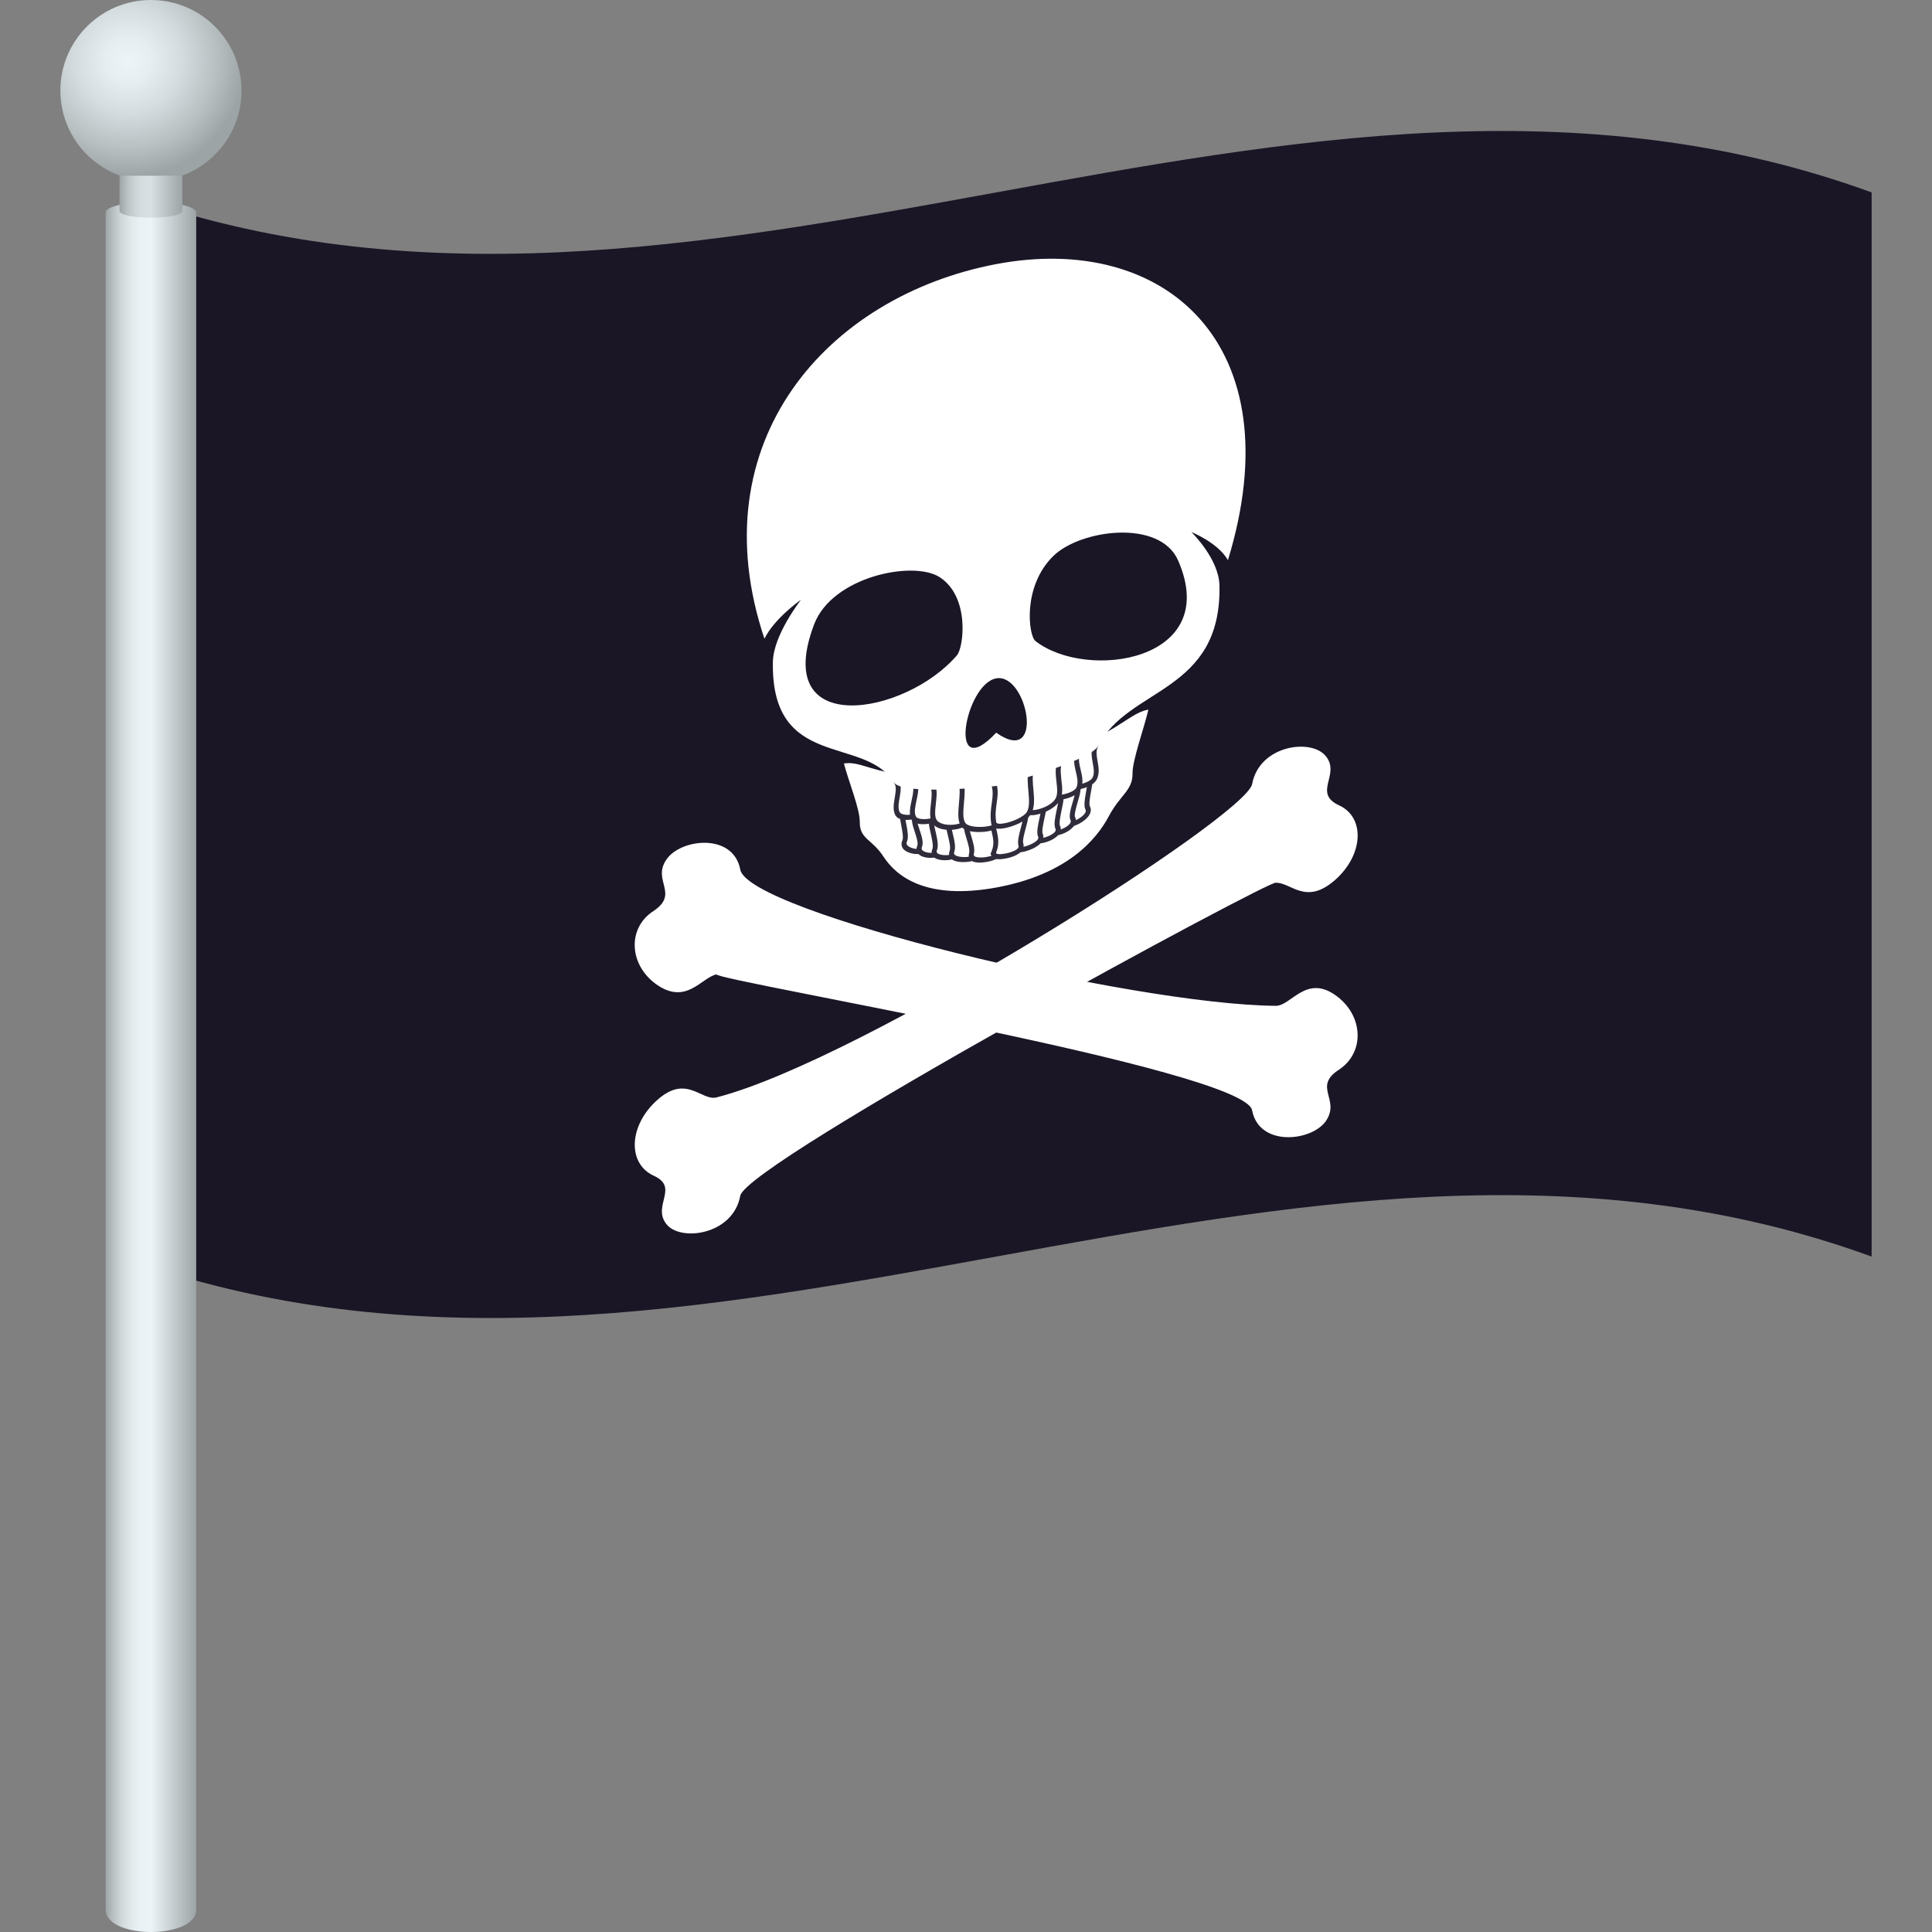
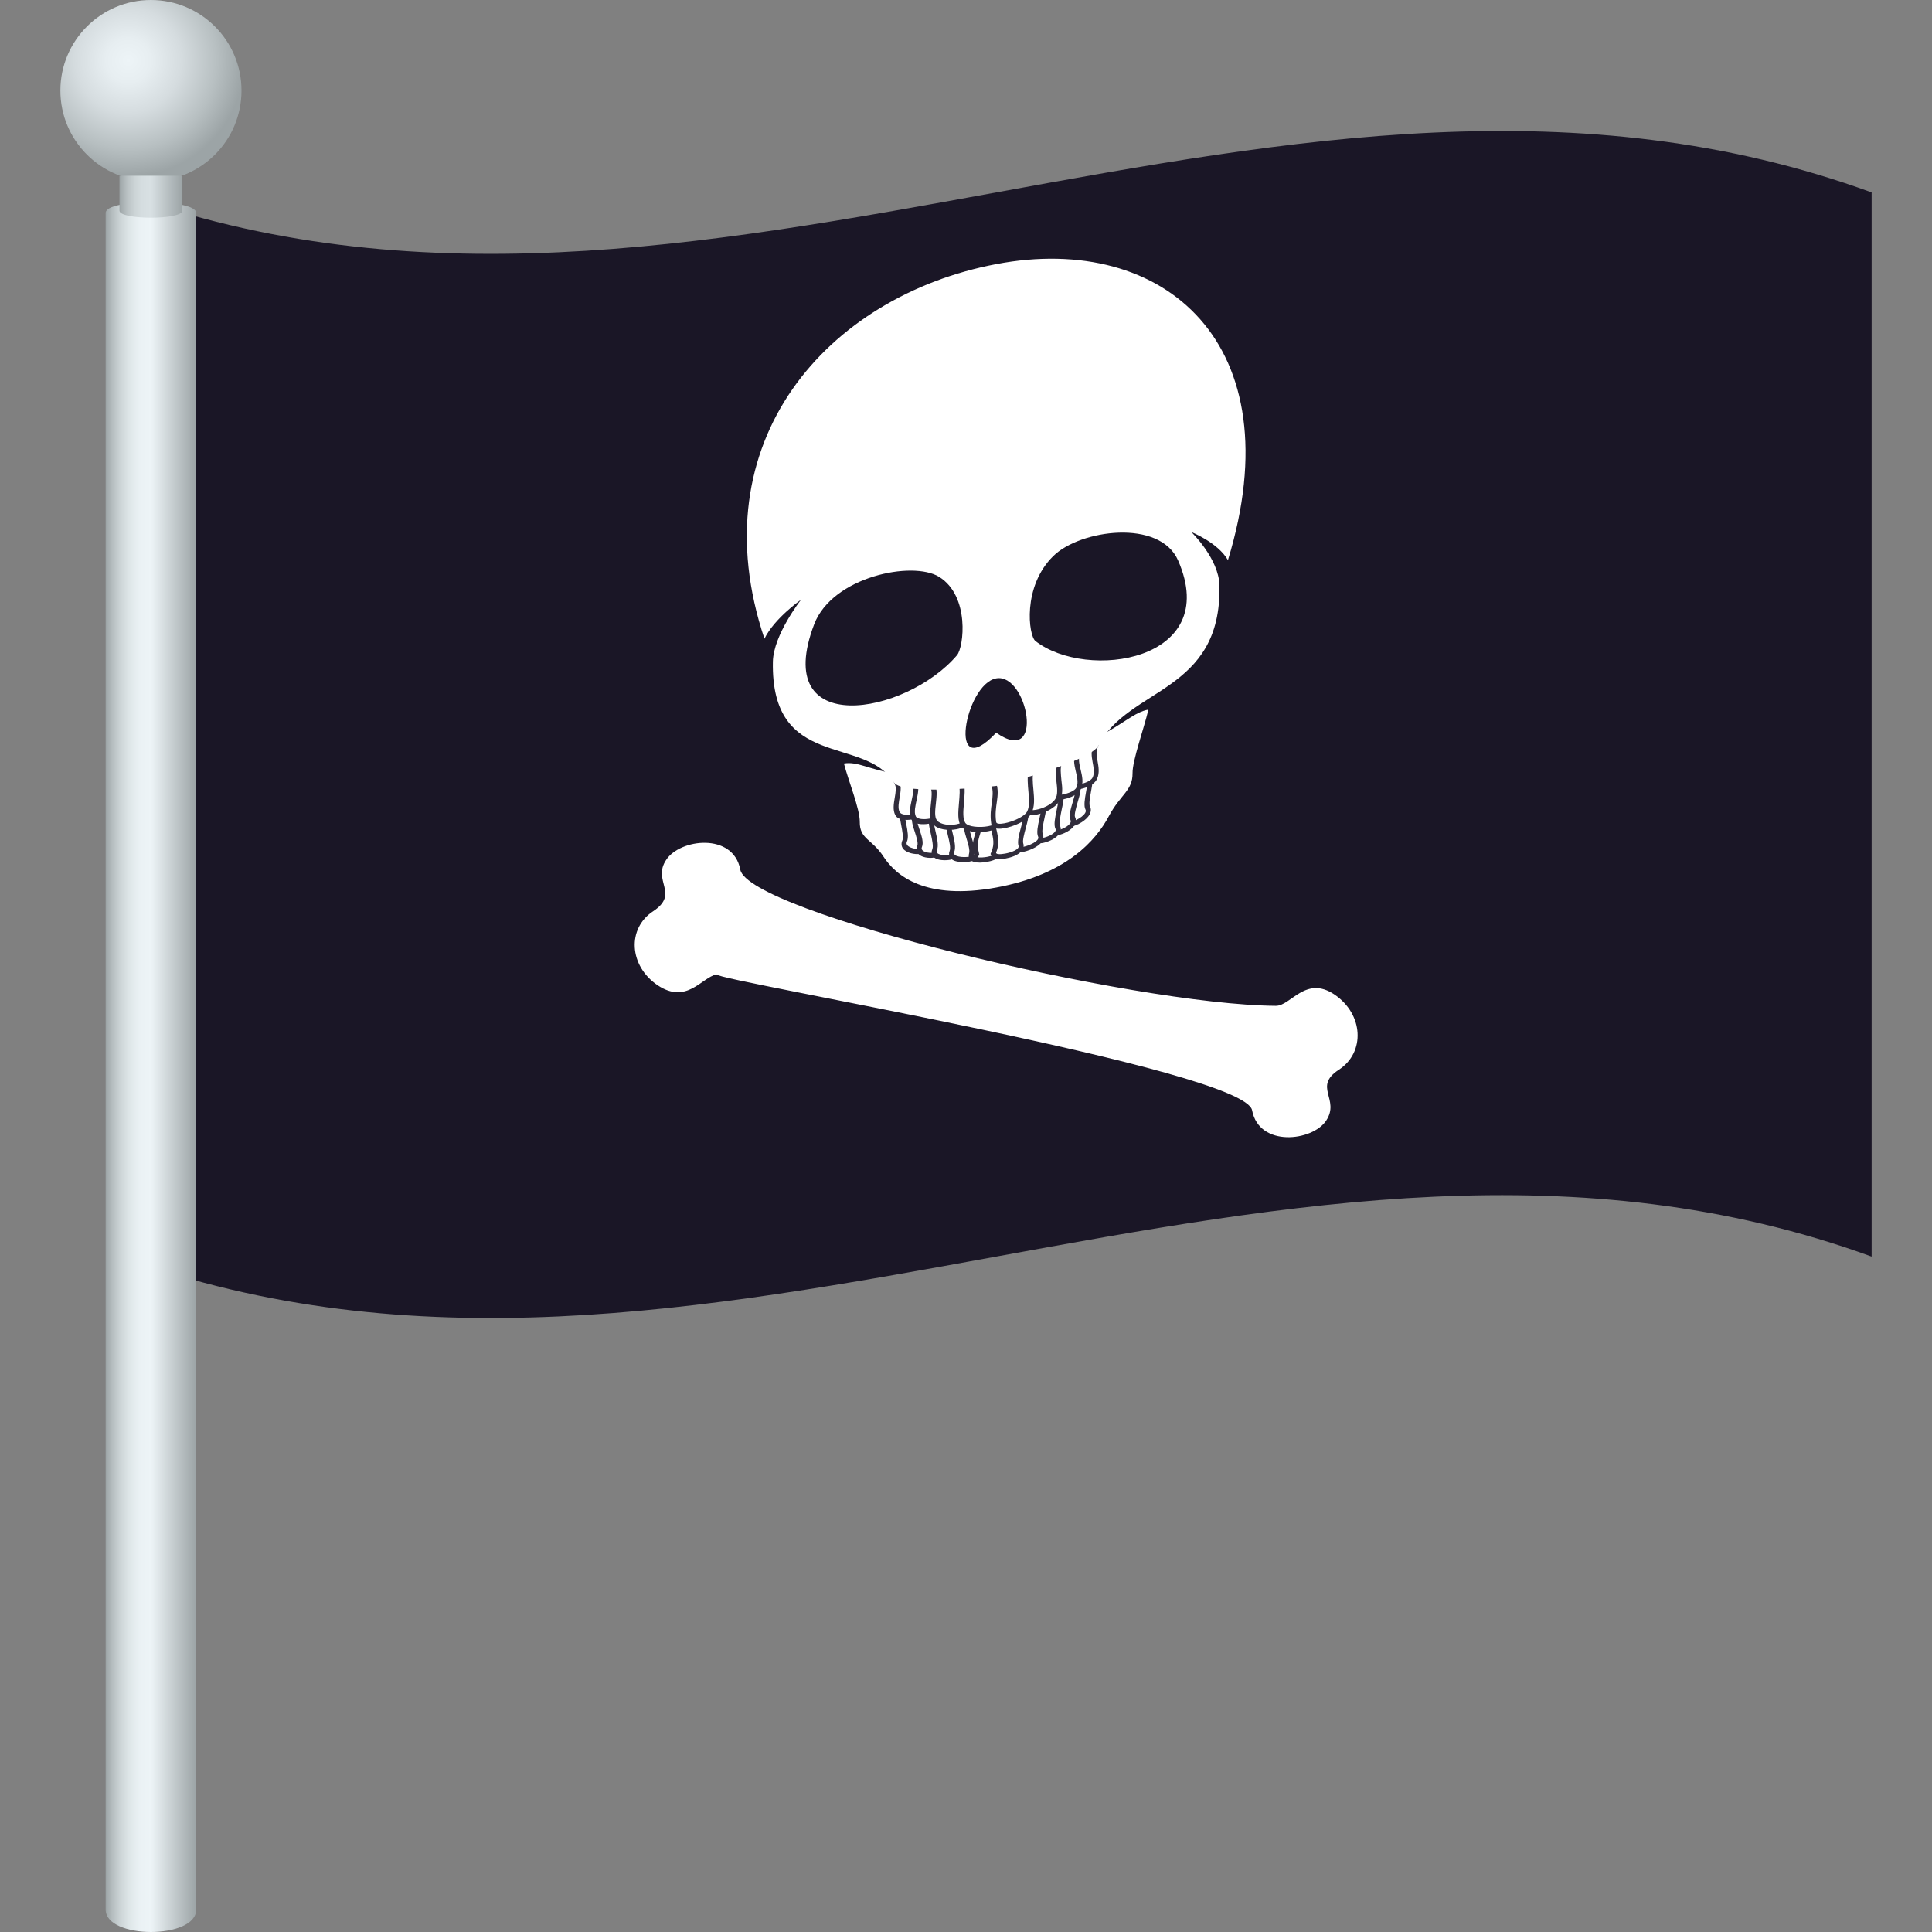
<svg xmlns="http://www.w3.org/2000/svg" xmlns:ns1="http://ns.adobe.com/AdobeSVGViewerExtensions/3.0/" version="1.1" id="Layer_1" x="0px" y="0px" width="64px" height="64px" viewBox="0 0 64 64" enable-background="new 0 0 64 64" xml:space="preserve">
  <rect x="0" y="0" width="64" height="64" fill="#808080" stroke="none" />
  <path fill="#1A1626" d="M4,6.374c0,11.751,0,23.502,0,35.252c19.333,7.05,38.667-7.051,58,0c0-11.751,0-23.501,0-35.252  C42.667-0.676,23.333,13.425,4,6.374z" />
-   <path fill="#FFFFFF" d="M42.268,29.243c0.499-0.012,0.982,0.752,1.94-0.077c0.961-0.831,1.025-2.087,0.152-2.487  c-0.881-0.408,0.041-1.008-0.426-1.611c-0.454-0.623-2.217-0.4-2.456,0.908c-0.226,1.096-12.976,9.164-17.743,10.377  c-0.498,0.127-0.986-0.771-1.944,0.07c-0.958,0.837-1.022,2.104-0.149,2.518c0.878,0.389-0.043,0.985,0.426,1.6  c0.451,0.605,2.218,0.375,2.454-0.93C24.748,38.507,42.269,29.03,42.268,29.243z" />
  <path fill="#FFFFFF" d="M23.732,32.277c-0.499,0.114-0.982,0.999-1.941,0.365c-0.962-0.646-1.023-1.892-0.151-2.458  c0.878-0.584-0.04-0.998,0.426-1.696c0.453-0.705,2.218-0.917,2.456,0.314c0.226,1.403,12.976,4.482,17.743,4.517  c0.499,0.002,0.985-1.02,1.943-0.373c0.961,0.652,1.023,1.91,0.15,2.486c-0.879,0.568,0.043,0.977-0.426,1.688  c-0.451,0.687-2.219,0.893-2.454-0.337C41.252,35.429,23.733,32.49,23.732,32.277z" />
  <path fill="#FFFFFF" d="M36.366,24.413c-0.171,0.624-6.562,1.795-6.732,1.211c-0.845-0.131-1.222-0.408-1.678-0.332  c0.148,0.572,0.53,1.506,0.525,1.932c-0.007,0.578,0.401,0.563,0.783,1.149c0.421,0.647,1.399,1.454,3.735,1.028  c2.334-0.428,3.315-1.574,3.735-2.368c0.384-0.72,0.789-0.842,0.783-1.417c-0.007-0.424,0.38-1.488,0.525-2.109  C37.587,23.583,37.208,23.987,36.366,24.413z" />
  <path fill="#FFFFFF" d="M30.47,28.202c-0.135,0.023-0.396-0.025-0.488-0.154c-0.04-0.056-0.043-0.121-0.014-0.185  c0.051-0.116,0.01-0.339-0.029-0.536c-0.046-0.238-0.084-0.443,0.005-0.572c0.077-0.111,0.214-0.186,0.385-0.217  c0.252-0.045,0.545,0.022,0.615,0.236c0.05,0.149-0.046,0.332-0.144,0.526c-0.117,0.225-0.248,0.479-0.182,0.722  c0.004,0.012,0.008,0.024,0.012,0.037c-0.011,0.023-0.022,0.047-0.033,0.07C30.574,28.167,30.53,28.19,30.47,28.202z" />
  <path fill="#302C3B" d="M30.328,26.621c0.225-0.04,0.479,0.021,0.536,0.191c0.087,0.271-0.456,0.76-0.324,1.245  c0.008,0.033-0.021,0.055-0.07,0.063c-0.154,0.027-0.504-0.066-0.429-0.234c0.13-0.281-0.168-0.898-0.032-1.09  C30.073,26.704,30.194,26.646,30.328,26.621 M30.328,26.455c-0.198,0.034-0.356,0.128-0.449,0.261  c-0.111,0.16-0.071,0.385-0.021,0.641c0.031,0.166,0.076,0.395,0.034,0.483c-0.042,0.093-0.035,0.188,0.017,0.265  c0.107,0.151,0.4,0.208,0.561,0.181c0.105-0.02,0.165-0.073,0.194-0.118c0.017-0.023,0.033-0.048,0.05-0.072  c-0.005-0.035-0.011-0.07-0.016-0.105c-0.06-0.213,0.063-0.439,0.173-0.661c0.106-0.21,0.212-0.411,0.149-0.593  C30.938,26.483,30.61,26.405,30.328,26.455L30.328,26.455z" />
  <path fill="#FFFFFF" d="M30.938,28.325c-0.142,0.025-0.381,0-0.463-0.115c-0.037-0.049-0.041-0.109-0.013-0.174  c0.054-0.117-0.023-0.34-0.081-0.52c-0.07-0.223-0.139-0.413-0.051-0.549c0.078-0.119,0.229-0.205,0.413-0.238  c0.231-0.041,0.514,0.008,0.593,0.215c0.053,0.144-0.021,0.313-0.1,0.496c-0.091,0.209-0.198,0.447-0.121,0.688  c0.004,0.014,0.008,0.025,0.012,0.038c-0.01,0.024-0.021,0.048-0.03,0.071C31.067,28.282,31.015,28.312,30.938,28.325L30.938,28.325  z" />
  <path fill="#302C3B" d="M30.744,26.812c0.217-0.038,0.454,0.013,0.515,0.172c0.099,0.266-0.373,0.707-0.223,1.184  c0.013,0.039-0.03,0.064-0.098,0.077c-0.162,0.03-0.467-0.028-0.398-0.187c0.123-0.289-0.273-0.855-0.143-1.053  C30.463,26.903,30.598,26.839,30.744,26.812 M30.744,26.647c-0.213,0.037-0.384,0.141-0.479,0.283  c-0.111,0.172-0.042,0.383,0.038,0.625c0.049,0.148,0.121,0.372,0.084,0.459c-0.038,0.09-0.034,0.182,0.019,0.252  c0.102,0.144,0.378,0.17,0.532,0.143c0.104-0.019,0.18-0.063,0.226-0.135c0.017-0.024,0.033-0.049,0.05-0.074  c-0.006-0.035-0.012-0.072-0.018-0.107c-0.068-0.213,0.024-0.426,0.115-0.631c0.081-0.189,0.17-0.385,0.103-0.561  C31.323,26.662,31.003,26.601,30.744,26.647L30.744,26.647z" />
  <path fill="#FFFFFF" d="M31.469,28.399c-0.159,0.029-0.416,0.02-0.499-0.096c-0.008-0.01-0.016-0.021-0.023-0.032  c0.006-0.042,0.01-0.085,0.016-0.127c0.049-0.118-0.002-0.35-0.048-0.552c-0.057-0.24-0.103-0.447-0.019-0.578  c0.075-0.118,0.228-0.207,0.411-0.239c0.232-0.042,0.517,0.009,0.595,0.214c0.051,0.146-0.023,0.318-0.097,0.502  c-0.091,0.213-0.188,0.455-0.116,0.695c0.004,0.013,0.009,0.025,0.013,0.037c-0.011,0.023-0.021,0.047-0.03,0.07  C31.638,28.347,31.57,28.382,31.469,28.399z" />
  <path fill="#302C3B" d="M31.307,26.858c0.216-0.039,0.456,0.014,0.515,0.174c0.102,0.264-0.361,0.716-0.212,1.191  c0.016,0.043-0.053,0.077-0.141,0.093c-0.19,0.036-0.501-0.001-0.433-0.149c0.125-0.29-0.202-0.918-0.074-1.115  C31.027,26.95,31.163,26.885,31.307,26.858 M31.307,26.694c-0.213,0.037-0.383,0.141-0.479,0.283  c-0.105,0.165-0.053,0.389,0.007,0.646c0.036,0.162,0.09,0.406,0.052,0.499c-0.037,0.085-0.035,0.173,0.014,0.237  c0.118,0.164,0.448,0.145,0.568,0.123c0.129-0.023,0.219-0.074,0.269-0.151c0.018-0.026,0.034-0.052,0.051-0.077  c-0.007-0.035-0.014-0.07-0.021-0.106c-0.066-0.212,0.023-0.429,0.111-0.637c0.082-0.192,0.166-0.39,0.099-0.563  C31.89,26.706,31.567,26.647,31.307,26.694L31.307,26.694z" />
  <path fill="#FFFFFF" d="M32.117,28.461c-0.176,0.032-0.479,0.022-0.569-0.102c-0.009-0.011-0.017-0.021-0.025-0.032  c0.004-0.041,0.008-0.082,0.012-0.123c0.052-0.123-0.003-0.347-0.051-0.546c-0.055-0.235-0.105-0.438-0.022-0.569  c0.078-0.125,0.236-0.215,0.428-0.25c0.234-0.043,0.501,0.004,0.58,0.201c0.057,0.141,0.001,0.316-0.06,0.502  c-0.069,0.217-0.152,0.468-0.069,0.707c0.004,0.012,0.008,0.025,0.012,0.038c-0.01,0.022-0.019,0.046-0.028,0.067  C32.288,28.408,32.222,28.442,32.117,28.461z" />
  <path fill="#302C3B" d="M31.889,26.921c0.215-0.039,0.439,0.007,0.503,0.162c0.104,0.261-0.287,0.732-0.133,1.205  c0.014,0.041-0.049,0.072-0.142,0.089c-0.211,0.04-0.57,0.003-0.508-0.153c0.121-0.29-0.205-0.898-0.081-1.1  C31.597,27.019,31.737,26.948,31.889,26.921 M31.889,26.755c-0.22,0.041-0.399,0.146-0.495,0.297  c-0.104,0.166-0.052,0.387,0.01,0.639c0.041,0.168,0.096,0.398,0.055,0.493c-0.033,0.085-0.026,0.17,0.02,0.233  c0.128,0.174,0.514,0.147,0.64,0.125c0.084-0.016,0.206-0.047,0.271-0.149c0.017-0.025,0.033-0.051,0.05-0.077  c-0.008-0.035-0.014-0.07-0.021-0.105c-0.07-0.217,0.001-0.441,0.069-0.654c0.063-0.202,0.125-0.393,0.062-0.559  C32.456,26.763,32.15,26.708,31.889,26.755L31.889,26.755z" />
-   <path fill="#FFFFFF" d="M32.7,28.468c-0.091,0.018-0.398,0.063-0.496-0.053c-0.009-0.01-0.017-0.02-0.025-0.031  c0.001-0.035,0.003-0.071,0.004-0.107c0.037-0.126-0.027-0.338-0.082-0.523c-0.068-0.224-0.123-0.416-0.056-0.553  c0.076-0.158,0.283-0.287,0.523-0.33c0.237-0.044,0.431,0.012,0.504,0.145c0.073,0.129,0.037,0.303-0.005,0.488  c-0.048,0.217-0.097,0.464,0.008,0.688c0.006,0.012,0.012,0.025,0.018,0.037c-0.008,0.024-0.018,0.049-0.025,0.072  C33.017,28.394,32.836,28.442,32.7,28.468L32.7,28.468z" />
  <path fill="#302C3B" d="M32.568,26.952c0.183-0.033,0.365-0.005,0.432,0.113c0.132,0.24-0.21,0.734,0,1.17  c0.026,0.058-0.126,0.118-0.3,0.15c-0.222,0.039-0.478,0.031-0.441-0.098c0.09-0.301-0.248-0.848-0.143-1.063  C32.187,27.09,32.377,26.987,32.568,26.952 M32.568,26.787c-0.216,0.04-0.484,0.161-0.597,0.388  c-0.086,0.17-0.021,0.376,0.049,0.613c0.052,0.168,0.114,0.376,0.083,0.479c-0.026,0.078-0.014,0.154,0.034,0.208  c0.111,0.134,0.402,0.104,0.563,0.075c0.344-0.063,0.413-0.178,0.436-0.217c0.017-0.027,0.032-0.057,0.049-0.084  c-0.011-0.035-0.021-0.07-0.032-0.105c-0.101-0.201-0.052-0.422-0.005-0.638c0.043-0.2,0.083-0.39,0-0.54  C33.058,26.804,32.841,26.737,32.568,26.787L32.568,26.787z" />
  <path fill="#FFFFFF" d="M35.489,27.294c-0.029-0.012-0.059-0.023-0.088-0.035c-0.008-0.01-0.018-0.02-0.025-0.029  c0.002-0.023,0.005-0.047,0.007-0.07c0.064-0.265-0.066-0.474-0.183-0.657c-0.1-0.157-0.194-0.308-0.144-0.474  c0.07-0.24,0.364-0.411,0.614-0.455c0.171-0.031,0.31-0.002,0.383,0.08c0.088,0.096,0.05,0.314,0.005,0.57  c-0.04,0.21-0.08,0.447-0.026,0.546c0.026,0.054,0.024,0.12-0.014,0.189c-0.089,0.161-0.354,0.302-0.49,0.327  C35.515,27.288,35.503,27.291,35.489,27.294z" />
  <path fill="#302C3B" d="M35.671,25.655c0.133-0.023,0.258-0.009,0.318,0.062c0.137,0.144-0.16,0.864-0.03,1.103  c0.073,0.14-0.276,0.357-0.431,0.386c-0.048,0.009-0.078-0.001-0.066-0.039c0.132-0.53-0.412-0.827-0.328-1.128  C35.19,25.847,35.448,25.694,35.671,25.655 M35.671,25.489L35.671,25.489c-0.281,0.05-0.608,0.248-0.694,0.529  c-0.06,0.202,0.044,0.365,0.152,0.537c0.114,0.18,0.231,0.367,0.173,0.6c-0.006,0.026-0.013,0.053-0.019,0.08  c0.018,0.029,0.034,0.057,0.052,0.086c0.032,0.033,0.086,0.067,0.193,0.049c0.158-0.029,0.453-0.189,0.561-0.381  c0.052-0.092,0.063-0.191,0.018-0.27c-0.043-0.076,0.002-0.32,0.034-0.497c0.051-0.274,0.091-0.51-0.022-0.632  C36.028,25.491,35.87,25.453,35.671,25.489L35.671,25.489z" />
  <path fill="#FFFFFF" d="M35.062,27.577c-0.078,0.014-0.131,0.006-0.16-0.03c-0.009-0.009-0.017-0.019-0.025-0.028  c0.003-0.025,0.005-0.049,0.008-0.074c0.077-0.268-0.031-0.467-0.121-0.645c-0.08-0.152-0.154-0.299-0.102-0.46  c0.08-0.235,0.361-0.386,0.595-0.427c0.185-0.033,0.335,0.001,0.412,0.09c0.085,0.105,0.021,0.318-0.049,0.566  c-0.058,0.2-0.132,0.449-0.082,0.547c0.028,0.055,0.023,0.119-0.013,0.18C35.442,27.44,35.2,27.554,35.062,27.577z" />
  <path fill="#302C3B" d="M35.256,25.995c0.145-0.027,0.281-0.009,0.347,0.068c0.126,0.152-0.268,0.858-0.141,1.103  c0.067,0.134-0.239,0.302-0.4,0.33c-0.068,0.013-0.111,0.001-0.098-0.042c0.146-0.53-0.324-0.805-0.225-1.103  C34.8,26.171,35.039,26.032,35.256,25.995 M35.256,25.829L35.256,25.829c-0.26,0.047-0.581,0.224-0.67,0.496  c-0.069,0.199,0.019,0.363,0.101,0.523c0.093,0.174,0.186,0.352,0.119,0.587c-0.008,0.028-0.016,0.056-0.024,0.083  c0.018,0.03,0.036,0.061,0.055,0.09c0.046,0.055,0.122,0.07,0.226,0.053c0.154-0.027,0.43-0.152,0.533-0.332  c0.049-0.088,0.059-0.184,0.017-0.26c-0.037-0.072,0.038-0.323,0.084-0.49c0.081-0.271,0.149-0.506,0.039-0.637  C35.641,25.833,35.466,25.792,35.256,25.829L35.256,25.829z" />
  <path fill="#FFFFFF" d="M34.531,27.843c-0.101,0.02-0.168,0.008-0.202-0.032c-0.008-0.009-0.018-0.019-0.025-0.028  c0.002-0.023,0.006-0.049,0.008-0.074c0.072-0.266-0.027-0.471-0.116-0.651c-0.077-0.155-0.147-0.302-0.095-0.468  c0.075-0.234,0.361-0.387,0.593-0.429c0.182-0.032,0.332,0.001,0.409,0.091c0.086,0.102,0.037,0.324-0.017,0.582  c-0.046,0.223-0.101,0.47-0.048,0.572c0.007,0.012,0.013,0.025,0.02,0.037c-0.01,0.041-0.02,0.084-0.028,0.125  C34.948,27.712,34.69,27.815,34.531,27.843z" />
  <path fill="#302C3B" d="M34.693,26.243c0.145-0.025,0.276-0.009,0.343,0.07c0.129,0.15-0.199,0.896-0.072,1.141  c0.064,0.125-0.242,0.271-0.433,0.306c-0.089,0.017-0.154,0.007-0.141-0.042c0.146-0.531-0.31-0.816-0.212-1.115  C34.237,26.421,34.477,26.283,34.693,26.243 M34.693,26.079L34.693,26.079c-0.263,0.047-0.582,0.223-0.671,0.498  c-0.064,0.195,0.018,0.365,0.099,0.527c0.085,0.178,0.177,0.359,0.111,0.597c-0.008,0.027-0.017,0.056-0.024,0.083  c0.019,0.029,0.036,0.059,0.055,0.088c0.05,0.059,0.141,0.076,0.269,0.055c0.122-0.022,0.451-0.122,0.568-0.328  c0.046-0.082,0.053-0.17,0.014-0.242c-0.039-0.078,0.017-0.342,0.052-0.518c0.061-0.281,0.114-0.523,0.004-0.648  C35.075,26.081,34.905,26.04,34.693,26.079L34.693,26.079z" />
  <path fill="#FFFFFF" d="M33.883,28.14c-0.105,0.018-0.171,0.008-0.206-0.031c-0.009-0.01-0.017-0.02-0.025-0.029  c0.003-0.023,0.006-0.047,0.009-0.07c0.082-0.27,0.001-0.49-0.069-0.682c-0.058-0.166-0.116-0.319-0.06-0.48  c0.08-0.227,0.347-0.372,0.58-0.412c0.189-0.035,0.351-0.002,0.428,0.094c0.081,0.104,0.032,0.323-0.022,0.578  c-0.047,0.215-0.104,0.461-0.051,0.564c0.007,0.013,0.013,0.025,0.02,0.038c-0.011,0.041-0.022,0.082-0.033,0.123  C34.361,27.987,34.058,28.108,33.883,28.14z" />
  <path fill="#302C3B" d="M34.111,26.517c0.152-0.029,0.292-0.01,0.36,0.072c0.123,0.156-0.203,0.883-0.081,1.129  c0.063,0.134-0.297,0.299-0.508,0.338c-0.095,0.018-0.155,0.01-0.143-0.037c0.155-0.529-0.235-0.859-0.133-1.157  C33.669,26.685,33.899,26.555,34.111,26.517 M34.111,26.351c-0.26,0.047-0.565,0.214-0.659,0.482  c-0.064,0.189-0.003,0.357,0.061,0.535c0.07,0.189,0.14,0.387,0.07,0.629c-0.009,0.028-0.018,0.057-0.026,0.085  c0.019,0.029,0.036,0.059,0.054,0.088c0.067,0.077,0.187,0.065,0.272,0.051c0.125-0.022,0.511-0.138,0.64-0.356  c0.046-0.082,0.053-0.168,0.02-0.24c-0.039-0.082,0.015-0.33,0.055-0.514c0.061-0.275,0.113-0.514,0.01-0.641  C34.51,26.354,34.331,26.31,34.111,26.351L34.111,26.351z" />
  <path fill="#FFFFFF" d="M33.298,28.359c-0.135,0.024-0.313,0.038-0.365-0.035c-0.008-0.011-0.018-0.021-0.025-0.032  c0.006-0.025,0.012-0.05,0.018-0.074c0.104-0.262,0.055-0.489,0.008-0.689c-0.042-0.17-0.078-0.332-0.005-0.486  c0.073-0.16,0.267-0.285,0.504-0.33c0.24-0.043,0.445,0.012,0.523,0.141c0.066,0.113,0.01,0.324-0.058,0.572  c-0.053,0.206-0.117,0.44-0.08,0.554c0.004,0.013,0.009,0.024,0.013,0.038c-0.012,0.035-0.023,0.072-0.035,0.109  C33.698,28.276,33.389,28.343,33.298,28.359z" />
  <path fill="#302C3B" d="M33.432,26.795c0.188-0.034,0.385-0.001,0.45,0.11c0.104,0.174-0.233,0.846-0.142,1.113  c0.038,0.116-0.223,0.217-0.442,0.258c-0.176,0.033-0.326,0.026-0.298-0.041c0.209-0.512-0.135-0.883,0-1.17  C33.064,26.923,33.25,26.827,33.432,26.795 M33.432,26.63L33.432,26.63c-0.274,0.049-0.49,0.195-0.579,0.389  c-0.083,0.182-0.044,0.357,0,0.542c0.045,0.198,0.095,0.401-0.005,0.638c-0.012,0.029-0.023,0.059-0.036,0.09  c0.017,0.031,0.034,0.063,0.051,0.096c0.022,0.029,0.09,0.119,0.436,0.057c0.161-0.029,0.448-0.105,0.564-0.279  c0.045-0.07,0.06-0.152,0.034-0.221c-0.031-0.094,0.033-0.322,0.082-0.508c0.072-0.265,0.133-0.494,0.048-0.635  C33.915,26.614,33.645,26.591,33.432,26.63L33.432,26.63z" />
  <path fill="#FFFFFF" d="M30.221,27.062c-0.149,0.027-0.417,0.032-0.493-0.111c-0.072-0.145-0.037-0.336-0.007-0.521  c0.031-0.193,0.067-0.391-0.019-0.524c-0.008-0.013-0.015-0.024-0.022-0.036c0.006-0.033,0.012-0.064,0.018-0.098  c0.026-0.053,0.085-0.09,0.175-0.104c0.154-0.026,0.426,0.003,0.532,0.106c0.008,0.01,0.017,0.018,0.024,0.026  c0.006,0.036,0.012,0.071,0.017,0.106c-0.043,0.237-0.011,0.424,0.018,0.588c0.03,0.154,0.053,0.287,0.01,0.42  C30.446,26.987,30.363,27.038,30.221,27.062L30.221,27.062z" />
  <path fill="#302C3B" d="M29.872,25.75c0.178-0.03,0.517,0.026,0.49,0.154c-0.082,0.47,0.109,0.751,0.031,0.997  c-0.012,0.033-0.082,0.063-0.173,0.078c-0.155,0.028-0.37,0.018-0.418-0.078c-0.134-0.262,0.157-0.757-0.029-1.051  C29.742,25.798,29.79,25.765,29.872,25.75 M29.872,25.583c-0.12,0.021-0.205,0.076-0.247,0.158  c-0.037,0.071-0.034,0.152,0.007,0.217c0.069,0.109,0.038,0.286,0.007,0.471c-0.034,0.198-0.067,0.404,0.016,0.568  c0.112,0.223,0.519,0.157,0.566,0.147c0.184-0.032,0.293-0.104,0.328-0.216c0.052-0.158,0.025-0.306-0.003-0.463  c-0.027-0.158-0.061-0.338-0.02-0.562c0.014-0.075-0.006-0.144-0.06-0.196C30.343,25.583,30.035,25.556,29.872,25.583L29.872,25.583  z" />
  <path fill="#FFFFFF" d="M30.79,27.202c-0.166,0.031-0.454,0.037-0.529-0.111c-0.074-0.152-0.027-0.355,0.02-0.576  c0.047-0.218,0.097-0.441,0.011-0.582c-0.008-0.013-0.015-0.025-0.022-0.038c0.007-0.032,0.013-0.063,0.02-0.095  c0.023-0.047,0.071-0.078,0.141-0.089c0.148-0.026,0.465,0.03,0.571,0.153c0.049,0.055,0.047,0.111,0.036,0.148  c-0.05,0.178-0.017,0.371,0.017,0.555c0.027,0.172,0.058,0.336,0.011,0.479C31.041,27.12,30.953,27.174,30.79,27.202z" />
  <path fill="#302C3B" d="M30.429,25.795c0.168-0.029,0.568,0.065,0.528,0.21c-0.104,0.371,0.112,0.769,0.029,1.027  c-0.012,0.036-0.095,0.068-0.196,0.086c-0.174,0.033-0.405,0.023-0.452-0.074c-0.135-0.275,0.212-0.854,0.024-1.164  C30.335,25.833,30.364,25.806,30.429,25.795 M30.429,25.629c-0.123,0.021-0.184,0.089-0.213,0.142  c-0.017,0.033-0.056,0.119,0.002,0.213c0.069,0.117,0.026,0.324-0.019,0.527c-0.047,0.223-0.097,0.453-0.013,0.627  c0.107,0.223,0.521,0.161,0.604,0.146c0.076-0.015,0.301-0.055,0.354-0.229c0.051-0.162,0.02-0.332-0.01-0.516  c-0.033-0.176-0.063-0.357-0.018-0.518c0.012-0.049,0.021-0.135-0.05-0.221C30.94,25.657,30.597,25.599,30.429,25.629L30.429,25.629  z" />
  <path fill="#FFFFFF" d="M31.679,27.388c-0.246,0.046-0.569,0.019-0.703-0.148c-0.107-0.129-0.08-0.365-0.057-0.613  c0.027-0.231,0.052-0.473-0.034-0.605c-0.009-0.012-0.017-0.024-0.025-0.037c0.007-0.039,0.013-0.078,0.019-0.117  c0.045-0.083,0.162-0.145,0.35-0.178c0.229-0.041,0.637-0.045,0.753,0.116c0.04,0.055,0.044,0.126,0.014,0.196  c-0.09,0.215-0.045,0.44,0,0.661c0.042,0.203,0.079,0.396-0.002,0.559C31.937,27.323,31.79,27.368,31.679,27.388L31.679,27.388z" />
  <path fill="#302C3B" d="M31.228,25.771c0.322-0.058,0.788-0.015,0.692,0.21c-0.188,0.448,0.151,0.923,0,1.212  c-0.024,0.051-0.122,0.092-0.245,0.114c-0.217,0.04-0.517,0.015-0.634-0.127c-0.183-0.222,0.112-0.913-0.084-1.214  C30.897,25.876,31.035,25.806,31.228,25.771 M31.228,25.606c-0.222,0.039-0.36,0.115-0.42,0.234  c-0.044,0.078-0.043,0.164,0.006,0.236c0.075,0.109,0.047,0.346,0.023,0.555c-0.029,0.266-0.055,0.516,0.071,0.668  c0.15,0.187,0.506,0.221,0.771,0.172c0.197-0.035,0.324-0.111,0.383-0.223c0.098-0.193,0.061-0.398,0.014-0.617  c-0.04-0.207-0.087-0.423-0.004-0.611c0.041-0.1,0.034-0.197-0.02-0.271C31.913,25.56,31.483,25.56,31.228,25.606L31.228,25.606z" />
  <path fill="#FFFFFF" d="M32.73,27.452c-0.271,0.051-0.704,0.041-0.823-0.139c-0.104-0.16-0.08-0.43-0.057-0.715  c0.021-0.238,0.042-0.482-0.011-0.668c-0.003-0.012-0.007-0.023-0.011-0.037c0.013-0.037,0.025-0.076,0.038-0.115  c0.05-0.076,0.158-0.131,0.323-0.16c0.268-0.051,0.71-0.029,0.851,0.137c0.055,0.064,0.052,0.137,0.038,0.184  c-0.072,0.251-0.046,0.429-0.014,0.633c0.026,0.18,0.058,0.383,0.016,0.658C33.067,27.339,32.946,27.414,32.73,27.452L32.73,27.452z  " />
  <path fill="#302C3B" d="M32.19,25.7c0.344-0.064,0.877,0.006,0.81,0.23c-0.144,0.502,0.083,0.738,0,1.301  c-0.011,0.064-0.124,0.113-0.27,0.139c-0.271,0.05-0.659,0.025-0.753-0.111c-0.173-0.265,0.065-0.946-0.058-1.365  C31.894,25.797,32.017,25.731,32.19,25.7 M32.19,25.535c-0.191,0.034-0.322,0.102-0.391,0.206c-0.049,0.07-0.06,0.152-0.039,0.227  c0.051,0.17,0.027,0.406,0.007,0.639c-0.026,0.299-0.051,0.582,0.068,0.762c0.141,0.215,0.626,0.217,0.895,0.168  c0.329-0.061,0.415-0.201,0.433-0.311c0.045-0.287,0.008-0.496-0.018-0.682c-0.029-0.194-0.055-0.363,0.012-0.596  c0.027-0.094,0.012-0.187-0.049-0.256C32.942,25.503,32.464,25.485,32.19,25.535L32.19,25.535z" />
  <path fill="#FFFFFF" d="M35.779,26.058c-0.144,0.025-0.227,0.007-0.252-0.059c-0.043-0.121-0.022-0.262,0.008-0.426  c0.028-0.174,0.062-0.371,0.02-0.595c-0.002-0.013-0.004-0.024-0.006-0.036c0.016-0.037,0.031-0.072,0.047-0.109  c0.104-0.141,0.378-0.268,0.532-0.294c0.089-0.016,0.145-0.001,0.174,0.044c0.008,0.012,0.016,0.023,0.023,0.036  c-0.01,0.032-0.019,0.065-0.028,0.097c-0.085,0.165-0.05,0.351-0.018,0.531c0.03,0.176,0.064,0.355-0.008,0.524  C36.2,25.942,35.93,26.031,35.779,26.058z" />
  <path fill="#302C3B" d="M36.128,24.623c0.08-0.015,0.131,0.001,0.098,0.065c-0.186,0.359,0.105,0.754-0.028,1.061  c-0.047,0.111-0.262,0.199-0.418,0.227c-0.091,0.017-0.163,0.012-0.173-0.016c-0.083-0.219,0.112-0.568,0.031-1.01  C35.613,24.831,35.949,24.655,36.128,24.623 M36.128,24.456L36.128,24.456c-0.164,0.028-0.472,0.167-0.595,0.336  c-0.052,0.071-0.071,0.146-0.061,0.217c0.038,0.209,0.008,0.398-0.021,0.566c-0.026,0.168-0.055,0.326-0.001,0.465  c0.036,0.102,0.147,0.133,0.328,0.101c0.048-0.009,0.455-0.087,0.567-0.349c0.082-0.193,0.047-0.387,0.014-0.572  c-0.032-0.174-0.06-0.339,0.008-0.475c0.042-0.08,0.044-0.158,0.006-0.217C36.331,24.458,36.246,24.435,36.128,24.456L36.128,24.456  z" />
  <path fill="#FFFFFF" d="M35.21,26.401c-0.162,0.029-0.252,0.01-0.276-0.059c-0.044-0.125-0.014-0.298,0.014-0.48  c0.032-0.197,0.063-0.4,0.017-0.563c-0.01-0.034-0.012-0.089,0.035-0.161c0.107-0.16,0.424-0.333,0.572-0.358  c0.016-0.002,0.032-0.006,0.048-0.008c0.031,0.016,0.062,0.031,0.093,0.047c0.012,0.02,0.03,0.063-0.003,0.134  c-0.085,0.171-0.037,0.377,0.011,0.579c0.05,0.201,0.093,0.393,0.019,0.568C35.665,26.276,35.374,26.372,35.21,26.401z" />
  <path fill="#302C3B" d="M35.571,24.864c0.062-0.012,0.095,0.006,0.066,0.062c-0.187,0.376,0.16,0.833,0.025,1.155  c-0.047,0.115-0.28,0.205-0.455,0.236c-0.103,0.02-0.187,0.017-0.195-0.016c-0.081-0.229,0.133-0.705,0.03-1.039  C35.005,25.133,35.4,24.895,35.571,24.864 M35.571,24.698L35.571,24.698c-0.169,0.029-0.513,0.213-0.638,0.402  c-0.071,0.107-0.062,0.195-0.05,0.238c0.048,0.143,0.013,0.336-0.018,0.523c-0.031,0.193-0.061,0.377-0.013,0.521  c0.056,0.153,0.284,0.112,0.354,0.1c0.084-0.016,0.498-0.101,0.606-0.36c0.085-0.205,0.034-0.418-0.014-0.623  c-0.044-0.186-0.092-0.377-0.019-0.52c0.054-0.115,0.02-0.188,0.002-0.215C35.755,24.723,35.694,24.677,35.571,24.698L35.571,24.698  z" />
  <path fill="#FFFFFF" d="M34.321,26.907c-0.112,0.02-0.259,0.029-0.312-0.055c-0.083-0.131-0.049-0.338-0.005-0.557  c0.043-0.236,0.09-0.479,0.001-0.66c-0.031-0.062-0.026-0.133,0.014-0.202c0.119-0.204,0.523-0.349,0.752-0.389  c0.188-0.034,0.304-0.017,0.35,0.052c0.009,0.014,0.017,0.025,0.024,0.037c-0.01,0.041-0.02,0.08-0.03,0.119  c-0.089,0.166-0.063,0.396-0.036,0.619c0.027,0.237,0.054,0.465-0.055,0.633C34.89,26.72,34.565,26.864,34.321,26.907z" />
  <path fill="#302C3B" d="M34.771,25.128c0.19-0.035,0.331-0.016,0.271,0.097c-0.196,0.372,0.099,0.958-0.085,1.244  c-0.117,0.185-0.416,0.317-0.637,0.356c-0.118,0.021-0.214,0.016-0.241-0.027c-0.151-0.232,0.19-0.83,0-1.211  C33.982,25.399,34.452,25.187,34.771,25.128 M34.771,24.962L34.771,24.962c-0.255,0.047-0.685,0.201-0.823,0.441  c-0.055,0.095-0.061,0.195-0.02,0.279c0.082,0.159,0.037,0.391-0.004,0.612c-0.045,0.235-0.088,0.454,0.014,0.612  c0.057,0.092,0.188,0.119,0.383,0.084c0.266-0.049,0.619-0.21,0.771-0.449c0.125-0.199,0.102-0.439,0.069-0.693  c-0.018-0.201-0.051-0.428,0.023-0.564c0.048-0.09,0.049-0.174,0.008-0.238C35.134,24.949,34.995,24.922,34.771,24.962  L34.771,24.962z" />
  <path fill="#FFFFFF" d="M33.27,27.354c-0.22,0.041-0.335,0.007-0.351-0.096c-0.041-0.261-0.01-0.475,0.016-0.664  c0.031-0.217,0.06-0.402-0.014-0.627c-0.016-0.043-0.02-0.113,0.037-0.197c0.141-0.219,0.584-0.398,0.852-0.447  c0.161-0.03,0.271-0.015,0.323,0.043c0.008,0.01,0.016,0.02,0.024,0.029c0.001,0.037,0.002,0.075,0.003,0.113  c-0.053,0.205-0.032,0.443-0.012,0.673c0.025,0.274,0.048,0.536-0.056,0.733C33.975,27.136,33.539,27.306,33.27,27.354z" />
  <path fill="#302C3B" d="M33.81,25.405c0.174-0.031,0.298-0.012,0.271,0.096c-0.124,0.463,0.113,1.059-0.058,1.385  c-0.095,0.172-0.482,0.338-0.753,0.387c-0.147,0.027-0.261,0.021-0.27-0.041c-0.082-0.534,0.145-0.852,0-1.301  C32.936,25.731,33.466,25.468,33.81,25.405 M33.81,25.24L33.81,25.24c-0.274,0.05-0.752,0.241-0.918,0.491  c-0.061,0.092-0.079,0.189-0.05,0.275c0.065,0.207,0.041,0.385,0.013,0.592c-0.028,0.193-0.061,0.414-0.019,0.687  c0.017,0.104,0.101,0.212,0.434,0.151c0.266-0.048,0.753-0.226,0.895-0.492c0.118-0.225,0.094-0.496,0.068-0.785  c-0.022-0.223-0.041-0.454,0.007-0.643c0.021-0.082,0.008-0.158-0.041-0.211C34.129,25.226,34.001,25.205,33.81,25.24L33.81,25.24z" />
  <path fill="#FFFFFF" d="M40.677,18.555C42.864,11.409,38.591,7.687,33,8.749c-5.588,1.061-9.866,5.873-7.677,12.409  c0.334-0.682,1.211-1.29,1.212-1.292c0,0.001-0.912,1.16-0.932,2.051c-0.073,3.602,3.026,2.436,4.002,3.994  C29.89,26.379,33,26.038,33,26.036c-0.002-0.001,3.108-0.787,3.395-1.346c0.976-1.924,4.076-1.736,4.001-5.295  c-0.018-0.887-0.93-1.771-0.931-1.77C39.466,17.625,40.341,17.97,40.677,18.555z M31.701,21.706  c-1.696,1.988-6.184,2.787-4.729-1.031c0.604-1.57,3.255-2.113,4.14-1.565C32.134,19.749,31.928,21.44,31.701,21.706z M33,24.271  c-1.638,1.748-1.038-1.609,0-1.799S34.637,25.423,33,24.271z M34.298,21.233c-0.227-0.184-0.436-1.8,0.59-2.81  c0.886-0.879,3.535-1.245,4.14,0.147C40.484,21.911,35.995,22.564,34.298,21.233z" />
  <linearGradient id="SVGID_1_" gradientUnits="userSpaceOnUse" x1="3.5" y1="35.349" x2="6.5" y2="35.349">
    <stop offset="0" style="stop-color:#9CA4A6" />
    <stop offset="0.076" style="stop-color:#B6BEC0" />
    <stop offset="0.169" style="stop-color:#CED6D8" />
    <stop offset="0.267" style="stop-color:#DFE7E9" />
    <stop offset="0.373" style="stop-color:#EAF1F4" />
    <stop offset="0.5" style="stop-color:#EDF4F7" />
    <stop offset="1" style="stop-color:#9CA4A6" />
    <ns1:midPointStop offset="0" style="stop-color:#9CA4A6" />
    <ns1:midPointStop offset="0.256" style="stop-color:#9CA4A6" />
    <ns1:midPointStop offset="0.5" style="stop-color:#EDF4F7" />
    <ns1:midPointStop offset="0.5" style="stop-color:#EDF4F7" />
    <ns1:midPointStop offset="1" style="stop-color:#9CA4A6" />
  </linearGradient>
  <path fill="url(#SVGID_1_)" d="M3.5,7.05c0,0.86,0,52.132,0,56.208c0,0.988,3,0.99,3,0.002c0-3.836,0-55.328,0-56.208  C6.5,6.581,3.5,6.579,3.5,7.05z" />
  <radialGradient id="SVGID_2_" cx="4.25" cy="2" r="3.846" gradientUnits="userSpaceOnUse">
    <stop offset="0" style="stop-color:#EDF4F7" />
    <stop offset="0.191" style="stop-color:#E7EEF1" />
    <stop offset="0.457" style="stop-color:#D5DCDF" />
    <stop offset="0.766" style="stop-color:#B7BFC1" />
    <stop offset="1" style="stop-color:#9CA4A6" />
    <ns1:midPointStop offset="0" style="stop-color:#EDF4F7" />
    <ns1:midPointStop offset="0.636" style="stop-color:#EDF4F7" />
    <ns1:midPointStop offset="1" style="stop-color:#9CA4A6" />
  </radialGradient>
  <circle fill="url(#SVGID_2_)" cx="5" cy="3" r="3" />
  <linearGradient id="SVGID_3_" gradientUnits="userSpaceOnUse" x1="3.958" y1="6.517" x2="6.042" y2="6.517">
    <stop offset="0" style="stop-color:#9CA4A6" />
    <stop offset="0.022" style="stop-color:#A2AAAC" />
    <stop offset="0.126" style="stop-color:#BAC2C4" />
    <stop offset="0.237" style="stop-color:#CBD3D5" />
    <stop offset="0.356" style="stop-color:#D5DDE0" />
    <stop offset="0.5" style="stop-color:#D8E0E3" />
    <stop offset="1" style="stop-color:#9CA4A6" />
    <ns1:midPointStop offset="0" style="stop-color:#9CA4A6" />
    <ns1:midPointStop offset="0.256" style="stop-color:#9CA4A6" />
    <ns1:midPointStop offset="0.5" style="stop-color:#D8E0E3" />
    <ns1:midPointStop offset="0.5" style="stop-color:#D8E0E3" />
    <ns1:midPointStop offset="1" style="stop-color:#9CA4A6" />
  </linearGradient>
  <path fill="url(#SVGID_3_)" d="M3.958,5.822v1.156c0,0.311,2.084,0.312,2.084,0V5.822H3.958z" />
</svg>